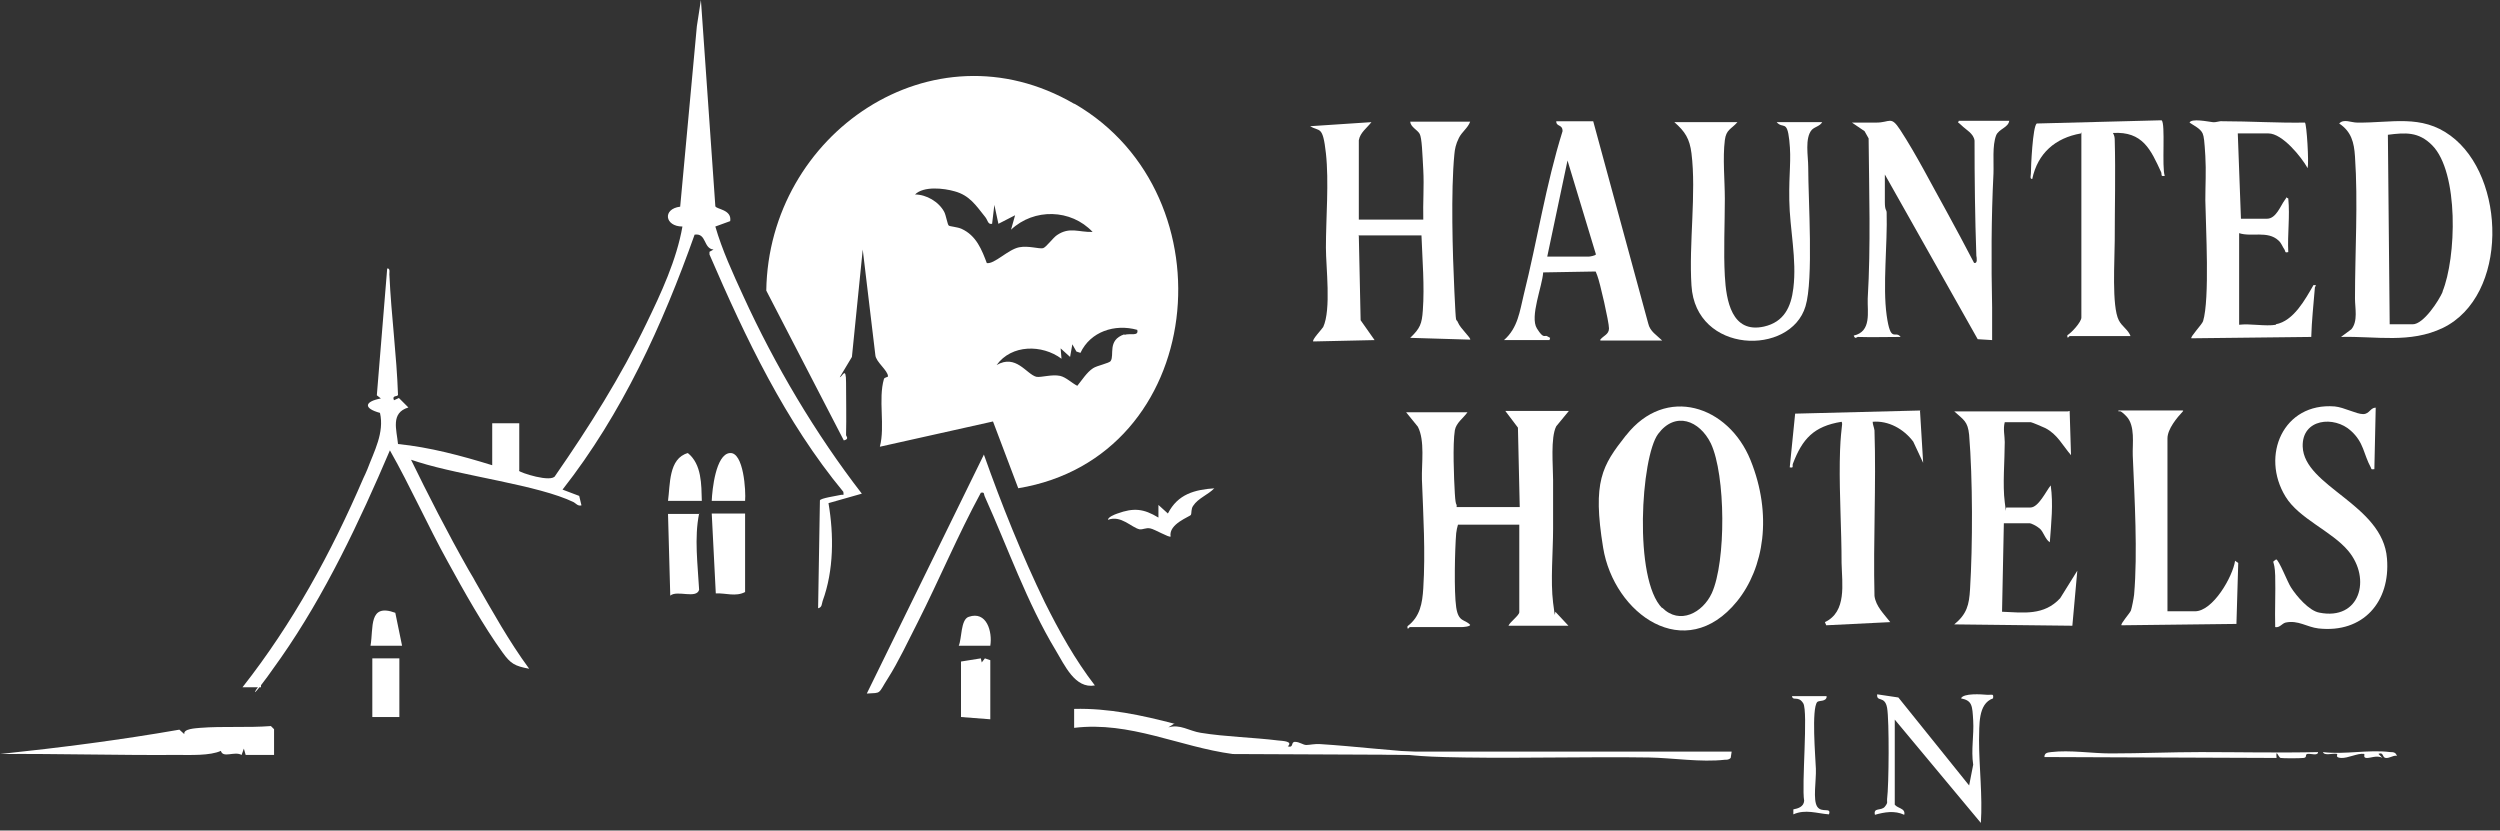
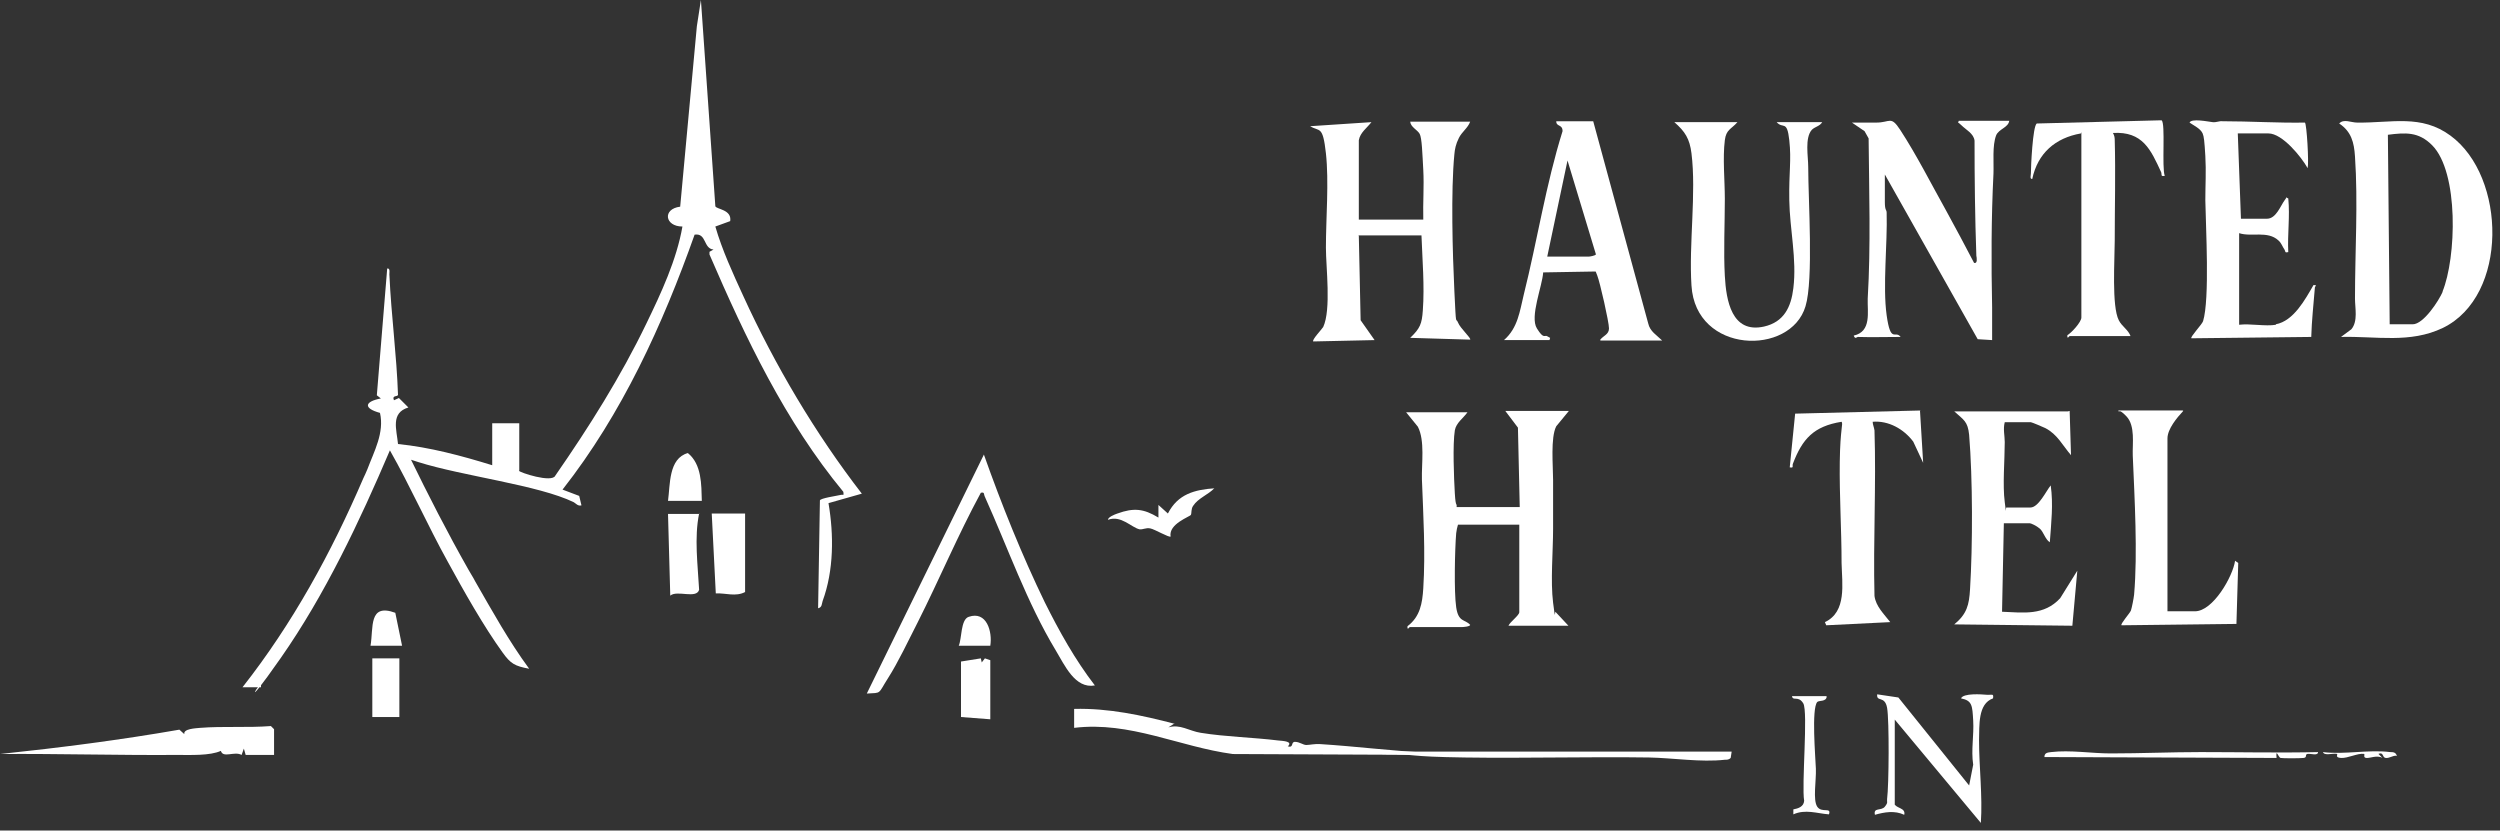
<svg xmlns="http://www.w3.org/2000/svg" width="295" height="98" viewBox="0 0 295 98" fill="none">
  <rect x="0" y="0" width="295" height="98" fill="#333333" stroke="none" />
  <path d="M61.22 55.536C61.273 55.749 65.156 57.027 65.528 56.122C69.517 50.371 73.241 44.461 76.272 38.178C78.028 34.557 79.836 30.67 80.528 26.73C78.453 26.73 78.134 24.653 80.262 24.387L82.23 3.088L82.708 0L84.41 24.334C84.517 24.706 86.378 24.706 86.165 26.091L84.41 26.73C85.208 29.499 86.485 32.267 87.708 34.93C91.431 43.077 96.218 51.17 101.697 58.252L97.761 59.37C98.399 63.097 98.399 67.304 97.069 70.925C96.963 71.244 97.016 71.67 96.537 71.777L96.75 59.051C96.803 58.784 98.718 58.518 99.144 58.412C99.569 58.305 99.569 58.571 99.516 58.039C92.655 49.733 87.974 39.882 83.719 30.031V29.712L84.198 29.445C82.974 29.339 83.4 27.475 81.964 27.688C78.187 38.338 73.4 48.827 66.379 57.773L68.347 58.518L68.613 59.636C68.188 59.743 67.975 59.423 67.709 59.264C63.56 57.24 54.572 56.175 49.359 54.525C44.147 52.874 48.721 54.152 48.348 53.939C50.529 58.412 52.816 62.884 55.263 67.197C55.582 67.783 55.795 68.049 56.061 68.582C58.082 72.096 60.05 75.664 62.443 78.912C60.741 78.592 60.263 78.326 59.305 76.995C57.071 73.906 54.731 69.753 52.87 66.346C50.476 62.032 48.455 57.453 46.008 53.14C42.444 61.5 38.349 70.179 33.136 77.634C27.924 85.088 31.009 79.657 30.796 81.095H28.616C34.519 73.587 39.094 65.227 42.87 56.442C43.083 55.962 43.136 55.909 43.349 55.377C44.147 53.247 45.37 51.064 44.838 48.721C42.87 48.188 42.976 47.39 44.944 47.017L44.466 46.644L45.689 31.682C46.114 31.629 45.902 32.267 45.955 32.534C46.168 37.219 46.806 41.905 46.965 46.591C46.912 46.857 46.221 46.591 46.487 47.23L47.072 46.964L48.189 48.082C46.061 48.721 46.806 50.691 46.965 52.395C50.689 52.767 54.465 53.779 58.082 54.897V49.946H61.273V55.536H61.22Z" fill="white" />
  <path d="M116.111 53.673C118.185 59.53 120.579 65.493 123.291 71.084C124.993 74.492 126.855 77.847 129.195 80.882C126.855 81.308 125.631 78.486 124.568 76.728C121.164 71.084 118.93 64.641 116.217 58.625C116.058 58.305 116.217 58.039 115.738 58.145C113.026 63.151 110.845 68.369 108.292 73.427C107.175 75.61 106.005 78.113 104.782 80.03C103.558 81.947 104.09 81.734 102.282 81.84L116.111 53.619V53.673Z" fill="white" />
  <path d="M32.339 89.082H28.988L28.775 88.336L28.509 89.082C27.658 88.603 26.328 89.508 26.062 88.603C24.786 89.188 22.446 89.082 20.903 89.082C13.935 89.135 6.968 88.922 0 88.975C7.074 88.23 14.148 87.325 21.169 86.1L21.754 86.632C21.595 85.993 23.084 85.94 23.616 85.887C26.328 85.674 29.254 85.887 31.966 85.674L32.339 86.047V89.082Z" fill="white" />
  <path d="M138.609 85.355L137.865 85.834C139.248 85.408 140.312 86.26 141.694 86.473C144.673 86.952 147.811 87.005 150.843 87.378C151.428 87.431 152.598 87.484 151.96 88.07C152.704 88.283 152.279 87.538 152.811 87.538C153.343 87.538 153.768 87.91 154.141 87.91C154.513 87.91 155.204 87.751 155.789 87.804C159.991 88.07 164.14 88.603 168.395 88.816C168.714 88.816 169.299 88.656 169.246 89.082L145.471 88.975C139.141 88.123 133.344 85.088 126.748 85.887V83.651C130.791 83.544 134.727 84.396 138.609 85.408V85.355Z" fill="white" />
  <path d="M87.921 60.595V69.86C86.804 70.445 85.634 69.966 84.463 70.019L83.985 60.595H87.921Z" fill="white" />
  <path d="M82.496 60.595C81.91 63.47 82.336 66.612 82.496 69.594C82.176 70.712 79.889 69.594 79.091 70.286L78.826 60.648H82.549L82.496 60.595Z" fill="white" />
  <path d="M116.855 84.875L113.398 84.609V78.06L115.738 77.687L115.845 78.166L116.217 77.687L116.855 77.9V84.875Z" fill="white" />
  <path d="M143.29 57.613C142.599 58.358 141.375 58.784 140.79 59.69C140.524 60.062 140.631 60.541 140.524 60.755C140.418 60.968 137.865 61.819 138.131 63.31C137.971 63.47 136.269 62.458 135.737 62.352C135.205 62.245 134.886 62.512 134.461 62.458C133.503 62.245 132.28 60.755 130.738 61.34C130.738 61.021 131.535 60.701 131.855 60.595C133.769 59.903 134.939 60.009 136.695 61.074V59.583L137.812 60.595C138.982 58.305 140.95 57.773 143.396 57.613H143.29Z" fill="white" />
  <path d="M47.125 77.687H43.934V84.609H47.125V77.687Z" fill="white" />
  <path d="M82.761 59.104H78.826C79.091 57.187 78.879 54.099 81.166 53.46C82.815 54.791 82.761 57.187 82.815 59.104H82.761Z" fill="white" />
-   <path d="M87.921 59.104H83.985C84.038 57.773 84.463 53.62 86.112 53.46C87.761 53.3 88.027 57.986 87.921 59.104Z" fill="white" />
  <path d="M43.721 76.196C44.093 74.066 43.455 71.138 46.646 72.309L47.444 76.196H43.721Z" fill="white" />
  <path d="M116.855 76.196H113.132C113.504 75.397 113.345 73.108 114.302 72.788C116.43 72.043 117.121 74.546 116.855 76.196Z" fill="white" />
-   <path d="M126.748 12.247C109.994 2.503 90.687 15.814 90.421 34.291L99.569 51.969C100.261 51.809 99.835 51.49 99.835 51.33C99.888 49.253 99.835 47.177 99.835 45.153C99.835 43.13 99.409 44.461 99.09 44.514L100.526 42.118L101.803 29.445L103.292 41.905C103.345 42.704 104.782 43.716 104.782 44.408C104.782 44.514 104.356 44.514 104.303 44.727C103.611 47.123 104.462 50.265 103.824 52.714L117.174 49.733L120.153 57.613C142.386 53.939 145.471 23.056 126.802 12.247H126.748ZM116.483 31.149C115.845 29.445 115.207 27.795 113.451 26.996C112.973 26.783 112.122 26.73 111.962 26.623C111.802 26.517 111.643 25.452 111.43 25.026C110.792 23.801 109.303 22.949 107.973 22.949C108.983 21.938 111.377 22.204 112.653 22.577C114.409 23.056 115.153 24.227 116.217 25.558C116.589 25.984 116.536 26.517 117.068 26.41L117.334 24.174L117.813 26.41L119.781 25.399L119.302 27.103C122.015 24.547 126.376 24.653 128.929 27.369C127.28 27.422 126.217 26.73 124.727 27.742C124.249 28.061 123.451 29.179 123.078 29.286C122.6 29.392 121.376 28.966 120.259 29.179C118.93 29.445 117.334 31.203 116.43 31.043L116.483 31.149ZM132.652 39.456C130.631 40.148 131.535 41.905 131.057 42.597C130.897 42.864 129.461 43.13 128.982 43.449C128.238 43.929 127.653 44.887 127.121 45.526C126.483 45.206 125.791 44.514 125.1 44.355C124.089 44.142 122.866 44.568 122.281 44.461C121.11 44.142 119.887 41.745 117.6 43.077C119.355 40.627 122.972 40.627 125.259 42.331L125.153 41.106L126.27 42.118L126.536 40.627L127.014 41.479L127.493 41.639C128.663 39.136 131.535 38.178 134.195 38.923C134.408 39.722 133.344 39.296 132.706 39.509L132.652 39.456Z" fill="white" />
  <path d="M185.127 48.491L183.637 50.301C182.946 51.633 183.265 54.987 183.265 56.638C183.265 58.288 183.265 60.471 183.265 62.388C183.265 65.051 182.946 68.565 183.265 71.121C183.584 73.677 183.425 71.919 183.584 72.239L185.074 73.836H177.999C178.159 73.41 179.276 72.612 179.276 72.239V61.909H172.042C171.936 62.229 171.883 62.548 171.83 62.921C171.67 64.838 171.564 69.843 171.83 71.653C172.096 73.464 172.84 73.038 173.478 73.73C173.478 73.943 172.627 73.996 172.468 73.996H166.351C166.298 73.996 166.032 74.475 166.085 73.89C167.574 72.771 167.84 71.174 167.947 69.417C168.213 65.157 167.947 60.791 167.787 56.584C167.734 54.721 168.16 52.005 167.309 50.355L165.926 48.651H173.159C172.681 49.343 171.83 49.875 171.67 50.781C171.404 52.431 171.564 56.425 171.67 58.235C171.776 60.045 171.936 59.247 171.883 59.833H179.329L179.116 50.461L177.627 48.491H185.074H185.127Z" fill="white" />
  <path d="M160.341 27.831L160.554 37.788L162.202 40.131L154.969 40.291C154.756 40.131 155.979 38.853 156.139 38.587C157.096 36.51 156.458 31.558 156.458 29.216C156.458 25.755 156.83 21.442 156.458 18.087C156.086 14.732 155.713 15.584 154.596 14.892L161.83 14.413C161.298 15.105 160.5 15.638 160.341 16.543V25.914H167.947C167.894 23.944 168.053 21.974 167.947 20.057C167.84 18.14 167.787 16.277 167.521 15.797C167.255 15.318 166.458 14.999 166.404 14.36H173.478C173.212 15.105 172.521 15.531 172.149 16.277C171.776 17.022 171.67 17.608 171.617 18.194C171.191 22.56 171.404 29.908 171.617 34.38C171.83 38.853 171.776 37.362 172.042 38.054C172.308 38.747 173.638 39.918 173.478 40.078L166.404 39.865C167.574 38.747 167.787 38.214 167.894 36.617C168.106 33.742 167.84 30.653 167.734 27.778H160.288L160.341 27.831Z" fill="white" />
-   <path d="M191.882 51.366C196.562 45.403 203.956 47.852 206.562 54.295C209.168 60.738 208.157 67.021 204.966 70.961C198.849 78.469 190.446 72.452 189.169 64.625C187.893 56.797 189.063 54.934 191.829 51.419L191.882 51.366ZM196.137 71.707C198.211 73.783 200.924 72.292 201.988 70.003C203.69 66.275 203.636 56.052 201.881 52.325C200.551 49.609 197.679 48.491 195.658 51.206C193.637 53.922 192.733 68.352 196.137 71.76V71.707Z" fill="white" />
  <path d="M219.221 39.758C219.114 39.758 218.901 40.078 218.742 39.599C220.869 39.12 220.338 36.83 220.391 35.233C220.763 28.949 220.55 22.613 220.497 16.33L220.018 15.478L218.529 14.466C219.487 14.466 220.444 14.466 221.401 14.466C223.05 14.466 223.103 13.614 224.22 15.318C226.135 18.247 227.944 21.814 229.699 24.956C230.816 26.979 231.88 29.003 232.943 31.026C233.369 31.133 233.262 30.44 233.209 30.174C233.05 25.648 232.996 21.122 232.996 16.596C232.89 15.744 231.986 15.318 231.454 14.786C230.922 14.253 231.028 14.626 231.135 14.253H237.092C236.986 15.052 235.869 15.212 235.55 15.957C235.071 17.182 235.284 19.152 235.23 20.483C234.964 25.755 234.964 31.079 235.071 36.297C235.071 37.575 235.071 38.853 235.071 40.131L233.369 40.025L222.412 20.59C222.412 21.654 222.412 22.773 222.412 23.838C222.412 24.903 222.625 24.69 222.625 25.116C222.731 28.736 222.146 33.795 222.625 37.203C223.103 40.61 223.635 38.907 224.274 39.758C222.572 39.758 220.869 39.812 219.167 39.758H219.221Z" fill="white" />
  <path d="M188.797 40.131C189.169 39.599 189.861 39.492 189.861 38.747C189.861 38.001 188.797 33.316 188.478 32.517C188.158 31.718 188.371 32.144 188.212 32.038L182.095 32.144C181.989 33.795 180.499 37.362 181.35 38.747C182.201 40.131 182.255 39.439 182.627 39.705C182.999 39.971 182.946 39.705 182.84 40.131H177.468C179.116 38.694 179.329 36.723 179.808 34.753C181.404 28.364 182.414 21.761 184.382 15.478C184.382 14.626 183.637 14.999 183.637 14.306H187.999L194.488 38.161C194.701 39.12 195.498 39.545 196.137 40.184H188.903L188.797 40.131ZM182.52 30.281H187.467C187.573 30.281 188.265 30.174 188.318 30.014L184.967 18.939L182.574 30.281H182.52Z" fill="white" />
  <path d="M205.019 14.413C204.275 15.265 203.69 15.265 203.53 16.543C203.264 18.673 203.53 21.282 203.53 23.465C203.53 26.393 203.37 29.695 203.53 32.57C203.69 35.446 204.328 39.386 208.157 38.534C210.498 38.001 211.349 36.244 211.615 34.008C212.04 30.6 211.189 27.032 211.136 23.625C211.083 20.217 211.402 18.992 211.136 16.543C210.87 14.094 210.391 15.265 209.647 14.413H215.019C214.753 14.892 214.168 14.945 213.795 15.318C212.944 16.277 213.37 18.46 213.37 19.684C213.37 23.572 214.008 32.996 213.051 36.138C211.296 42.048 200.073 41.782 199.594 33.688C199.275 28.79 200.179 22.773 199.594 18.087C199.381 16.383 198.849 15.531 197.573 14.413H205.019Z" fill="white" />
  <path d="M268.526 38.267C270.654 37.895 272.037 35.286 272.994 33.635C273.526 33.635 273.154 33.742 273.154 33.955C272.994 35.925 272.782 37.842 272.728 39.758L258.58 39.918C258.421 39.758 259.857 38.267 259.963 37.895C260.761 35.286 260.282 26.82 260.229 23.625C260.229 21.921 260.335 20.164 260.229 18.407C260.123 16.649 260.069 16.117 259.91 15.744C259.644 15.158 258.899 14.839 258.367 14.466C258.58 13.934 260.601 14.36 261.08 14.413C261.559 14.466 261.878 14.253 262.25 14.306C265.495 14.306 268.739 14.52 271.984 14.466C272.196 14.679 272.462 19.152 272.303 19.844C271.558 18.513 269.324 15.744 267.675 15.744H264.059L264.431 25.808H267.516C268.58 25.808 269.112 24.264 269.59 23.625C270.069 22.986 269.59 23.305 270.016 23.412C270.228 25.542 269.909 27.618 270.016 29.748C269.59 29.855 269.697 29.695 269.59 29.482C269.324 29.109 269.218 28.683 268.846 28.364C267.569 27.192 265.654 27.991 264.218 27.512V38.321C265.548 38.161 267.303 38.534 268.58 38.321L268.526 38.267Z" fill="white" />
-   <path d="M280.334 48.118L280.175 55.36C279.749 55.413 279.856 55.36 279.749 55.147C278.898 53.603 278.951 52.218 277.409 50.834C275.441 49.023 271.611 49.396 271.718 52.697C271.877 57.436 281.185 59.513 281.664 65.903C282.09 71.014 278.845 74.742 273.579 74.156C272.196 73.996 271.186 73.144 269.697 73.464C269.271 73.57 269.005 74.103 268.473 73.996C268.42 71.973 268.526 69.949 268.473 67.926C268.42 65.903 267.941 66.488 268.58 66.009C268.899 66.009 269.963 68.778 270.335 69.31C270.973 70.322 272.462 72.079 273.686 72.292C278.473 73.251 279.856 68.299 277.09 64.997C275.122 62.655 271.292 61.217 269.697 58.608C266.718 53.762 269.431 47.479 275.494 47.959C276.611 48.065 278.047 48.864 278.845 48.864C279.643 48.864 279.696 48.012 280.441 48.118H280.334Z" fill="white" />
  <path d="M244.219 48.491L244.379 53.709C243.368 52.538 242.783 51.26 241.347 50.514C241.134 50.408 239.751 49.822 239.645 49.822H236.56C236.347 50.621 236.56 51.419 236.56 52.165C236.56 54.295 236.294 57.223 236.56 59.247C236.826 61.27 236.56 59.726 236.826 59.886H239.592C240.549 59.886 241.453 57.916 241.985 57.277C242.304 59.513 242.039 61.749 241.879 63.986C241.347 63.666 241.134 62.761 240.709 62.388C240.283 62.016 239.645 61.749 239.539 61.749H236.454L236.241 72.186C238.794 72.292 241.187 72.665 243.102 70.588L245.123 67.34L244.538 73.836L230.603 73.677C232.092 72.452 232.358 71.387 232.465 69.523C232.784 64.358 232.784 56.478 232.358 51.313C232.199 49.716 231.72 49.556 230.603 48.544H244.006L244.219 48.491Z" fill="white" />
  <path d="M245.549 15.744C242.517 16.277 240.443 18.087 239.805 21.122C239.485 21.122 239.645 20.696 239.645 20.483C239.645 19.684 239.858 14.892 240.337 14.573L254.804 14.2H255.07C255.548 14.52 255.07 19.791 255.442 20.749C254.91 20.856 255.123 20.59 255.017 20.323C253.793 17.661 252.836 15.478 249.325 15.691C249.485 15.957 249.538 16.223 249.538 16.49C249.645 20.483 249.538 24.477 249.538 28.417C249.538 30.653 249.166 36.138 250.017 37.788C250.389 38.534 251.134 38.907 251.4 39.652H244.219C244.166 39.652 243.9 40.131 243.953 39.545C244.432 39.279 245.602 38.001 245.602 37.469V15.584L245.549 15.744Z" fill="white" />
  <path d="M226.561 48.491L226.933 54.614L225.763 52.112C224.646 50.621 222.837 49.609 220.976 49.769C220.976 50.088 221.135 50.408 221.189 50.781C221.401 57.277 221.029 63.826 221.189 70.322C221.348 71.547 222.306 72.452 223.05 73.41L215.497 73.783L215.338 73.41C217.944 72.186 217.359 68.884 217.306 66.435C217.306 62.495 217.04 58.501 217.093 54.508C217.146 50.514 217.519 50.035 217.306 49.769C214.008 50.301 212.678 51.792 211.561 54.721C211.455 54.987 211.721 55.253 211.189 55.147L211.827 48.81L226.614 48.438L226.561 48.491Z" fill="white" />
  <path d="M257.623 48.491C256.878 49.29 255.761 50.621 255.761 51.739V72.132H259.006C261.133 72.132 263.474 68.032 263.739 66.169L264.112 66.435L263.899 73.623L250.336 73.783C250.176 73.623 251.347 72.346 251.453 72.026C251.559 71.707 251.772 70.642 251.825 70.162C252.251 65.264 251.878 58.768 251.666 53.762C251.612 52.378 251.985 50.248 250.921 49.13C249.857 48.012 250.123 48.864 249.964 48.438H257.57L257.623 48.491Z" fill="white" />
  <path d="M289.164 16.01C285.706 13.454 282.196 14.52 278.154 14.466C277.409 14.466 276.558 13.987 276.026 14.573C277.462 15.531 277.781 16.809 277.888 18.46C278.26 23.891 277.888 29.748 277.888 35.233C277.888 36.351 278.26 37.895 277.462 38.853L276.239 39.758C280.388 39.652 284.377 40.557 288.259 38.694C296.025 34.913 295.759 20.856 289.164 16.01ZM288.259 34.38C287.781 35.499 285.972 38.267 284.696 38.267H281.983L281.77 15.904C283.845 15.638 285.387 15.531 286.983 17.129C290.174 20.323 289.855 30.44 288.206 34.434L288.259 34.38Z" fill="white" />
  <path d="M223.529 94.816C223.688 95.401 224.912 95.295 224.699 96.147C223.582 95.614 222.359 95.827 221.242 96.147C221.029 95.242 221.986 95.721 222.412 95.188C222.837 94.656 222.625 94.656 222.678 94.283C222.891 92.686 222.944 85.018 222.678 83.527C222.412 82.036 221.401 82.888 221.508 81.93L224.008 82.303L232.358 92.686L232.837 90.236C232.571 88.479 232.943 86.775 232.837 85.018C232.731 83.261 232.731 82.675 231.401 82.409C231.667 81.77 233.848 81.93 234.433 81.983C235.018 82.036 235.284 81.77 235.177 82.409C233.369 83.048 233.582 85.604 233.528 87.361C233.528 90.503 233.954 93.91 233.741 97.105L223.582 84.912V94.922L223.529 94.816Z" fill="white" />
  <path d="M204.328 88.745L204.221 89.438C204.009 89.651 203.796 89.651 203.53 89.651C200.711 89.97 197.413 89.438 194.594 89.384C187.361 89.278 180.021 89.491 172.84 89.384C165.66 89.278 167.5 89 163.5 89L165.234 88.692H204.328V88.745Z" fill="white" />
  <path d="M215.551 82.196C215.497 82.835 214.646 82.622 214.434 82.835C213.742 83.634 214.221 89.331 214.274 90.716C214.327 92.1 213.902 94.39 214.434 95.188C214.966 95.987 216.136 95.188 215.817 96.094C214.38 95.987 213.051 95.455 211.615 96.094V95.508C212.2 95.401 212.838 95.188 212.891 94.496C212.572 92.686 213.37 83.953 212.785 82.995C212.2 82.036 211.561 82.782 211.455 82.143H215.497L215.551 82.196Z" fill="white" />
  <path d="M273.526 88.745C273.526 89.225 272.675 88.905 272.303 88.958C271.931 89.012 272.303 89.384 271.824 89.438C271.345 89.491 269.377 89.491 269.112 89.438C268.846 89.384 268.526 88.213 268.633 89.438L241.241 89.331C241.241 88.799 241.666 88.799 242.039 88.745C244.272 88.479 246.825 88.905 249.059 88.905C252.623 88.905 256.133 88.745 259.697 88.745C264.325 88.745 268.952 88.852 273.579 88.745H273.526Z" fill="white" />
  <path d="M282.728 89.171C282.302 89.171 281.93 89.491 281.504 89.438C281.079 89.384 281.292 88.692 280.653 88.958L281.132 89.438C280.494 89.065 279.643 89.491 279.217 89.438C278.792 89.384 279.111 89.012 278.951 88.958C278.207 88.852 277.037 89.491 276.239 89.438C275.441 89.384 275.92 89.012 275.76 88.958C275.281 88.852 274.271 89.225 274.111 88.745C276.664 89.065 279.483 88.426 282.036 88.745C282.355 88.745 282.728 88.745 282.834 89.225L282.728 89.171Z" fill="white" />
</svg>